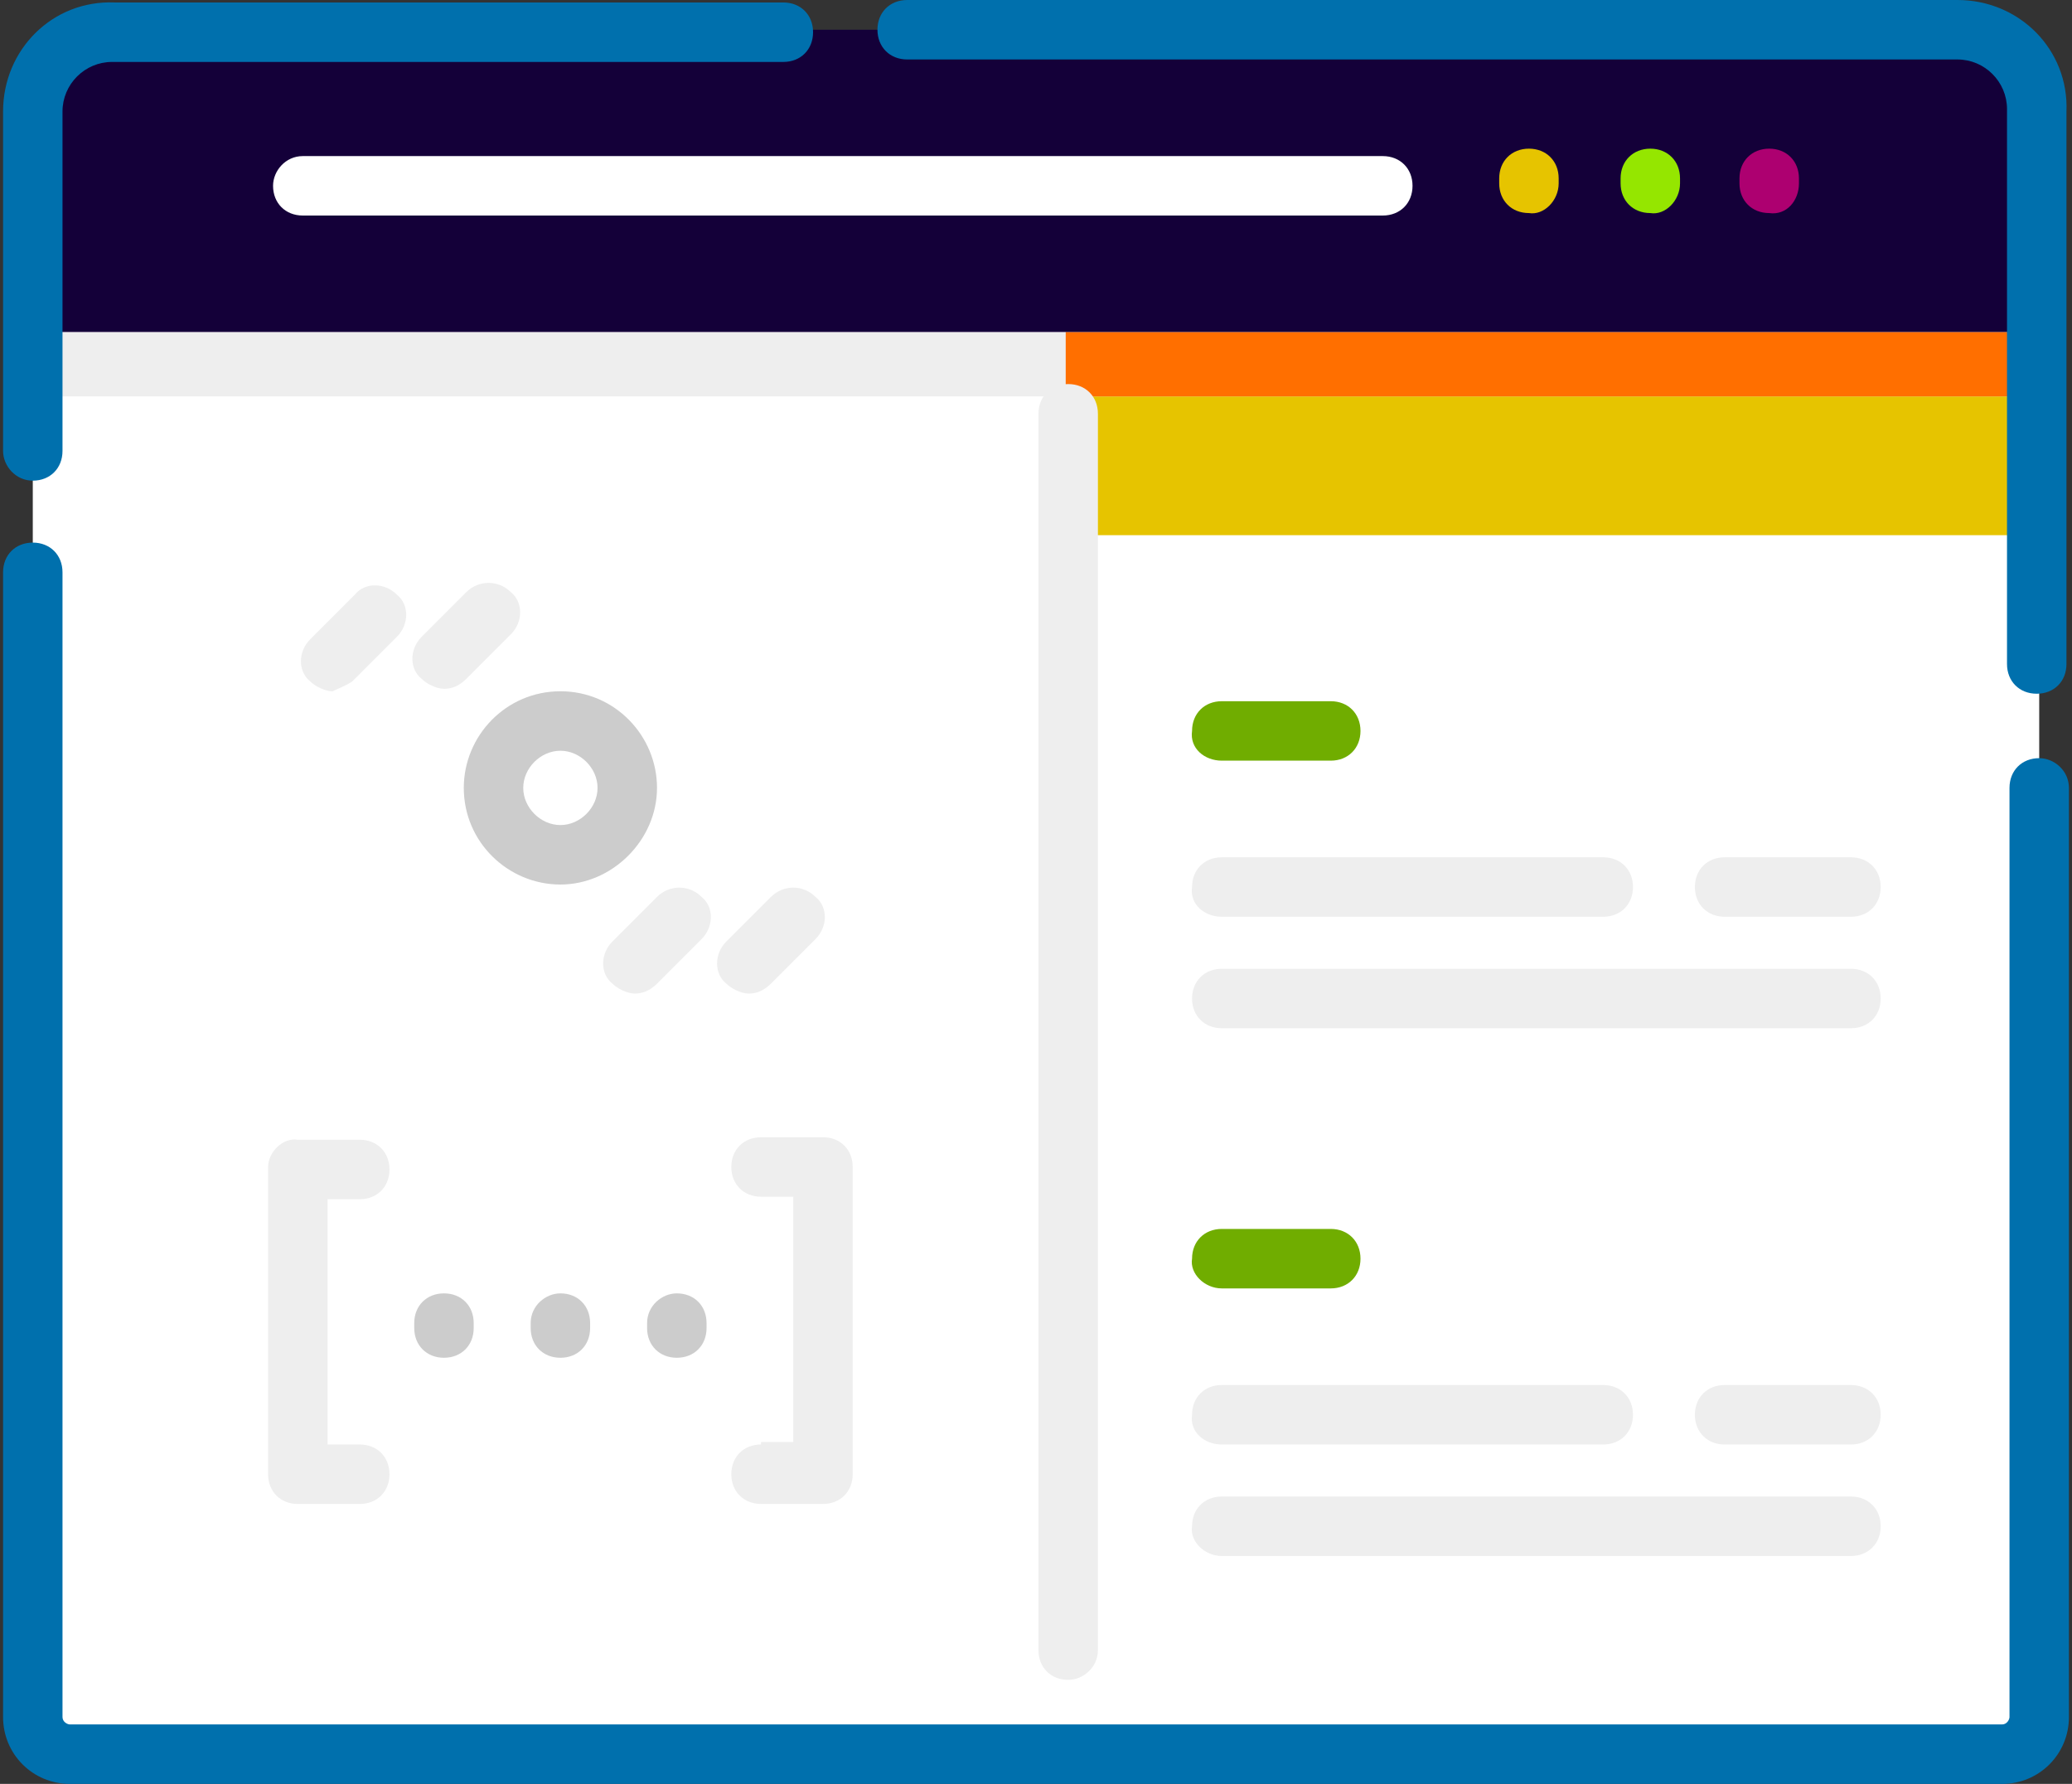
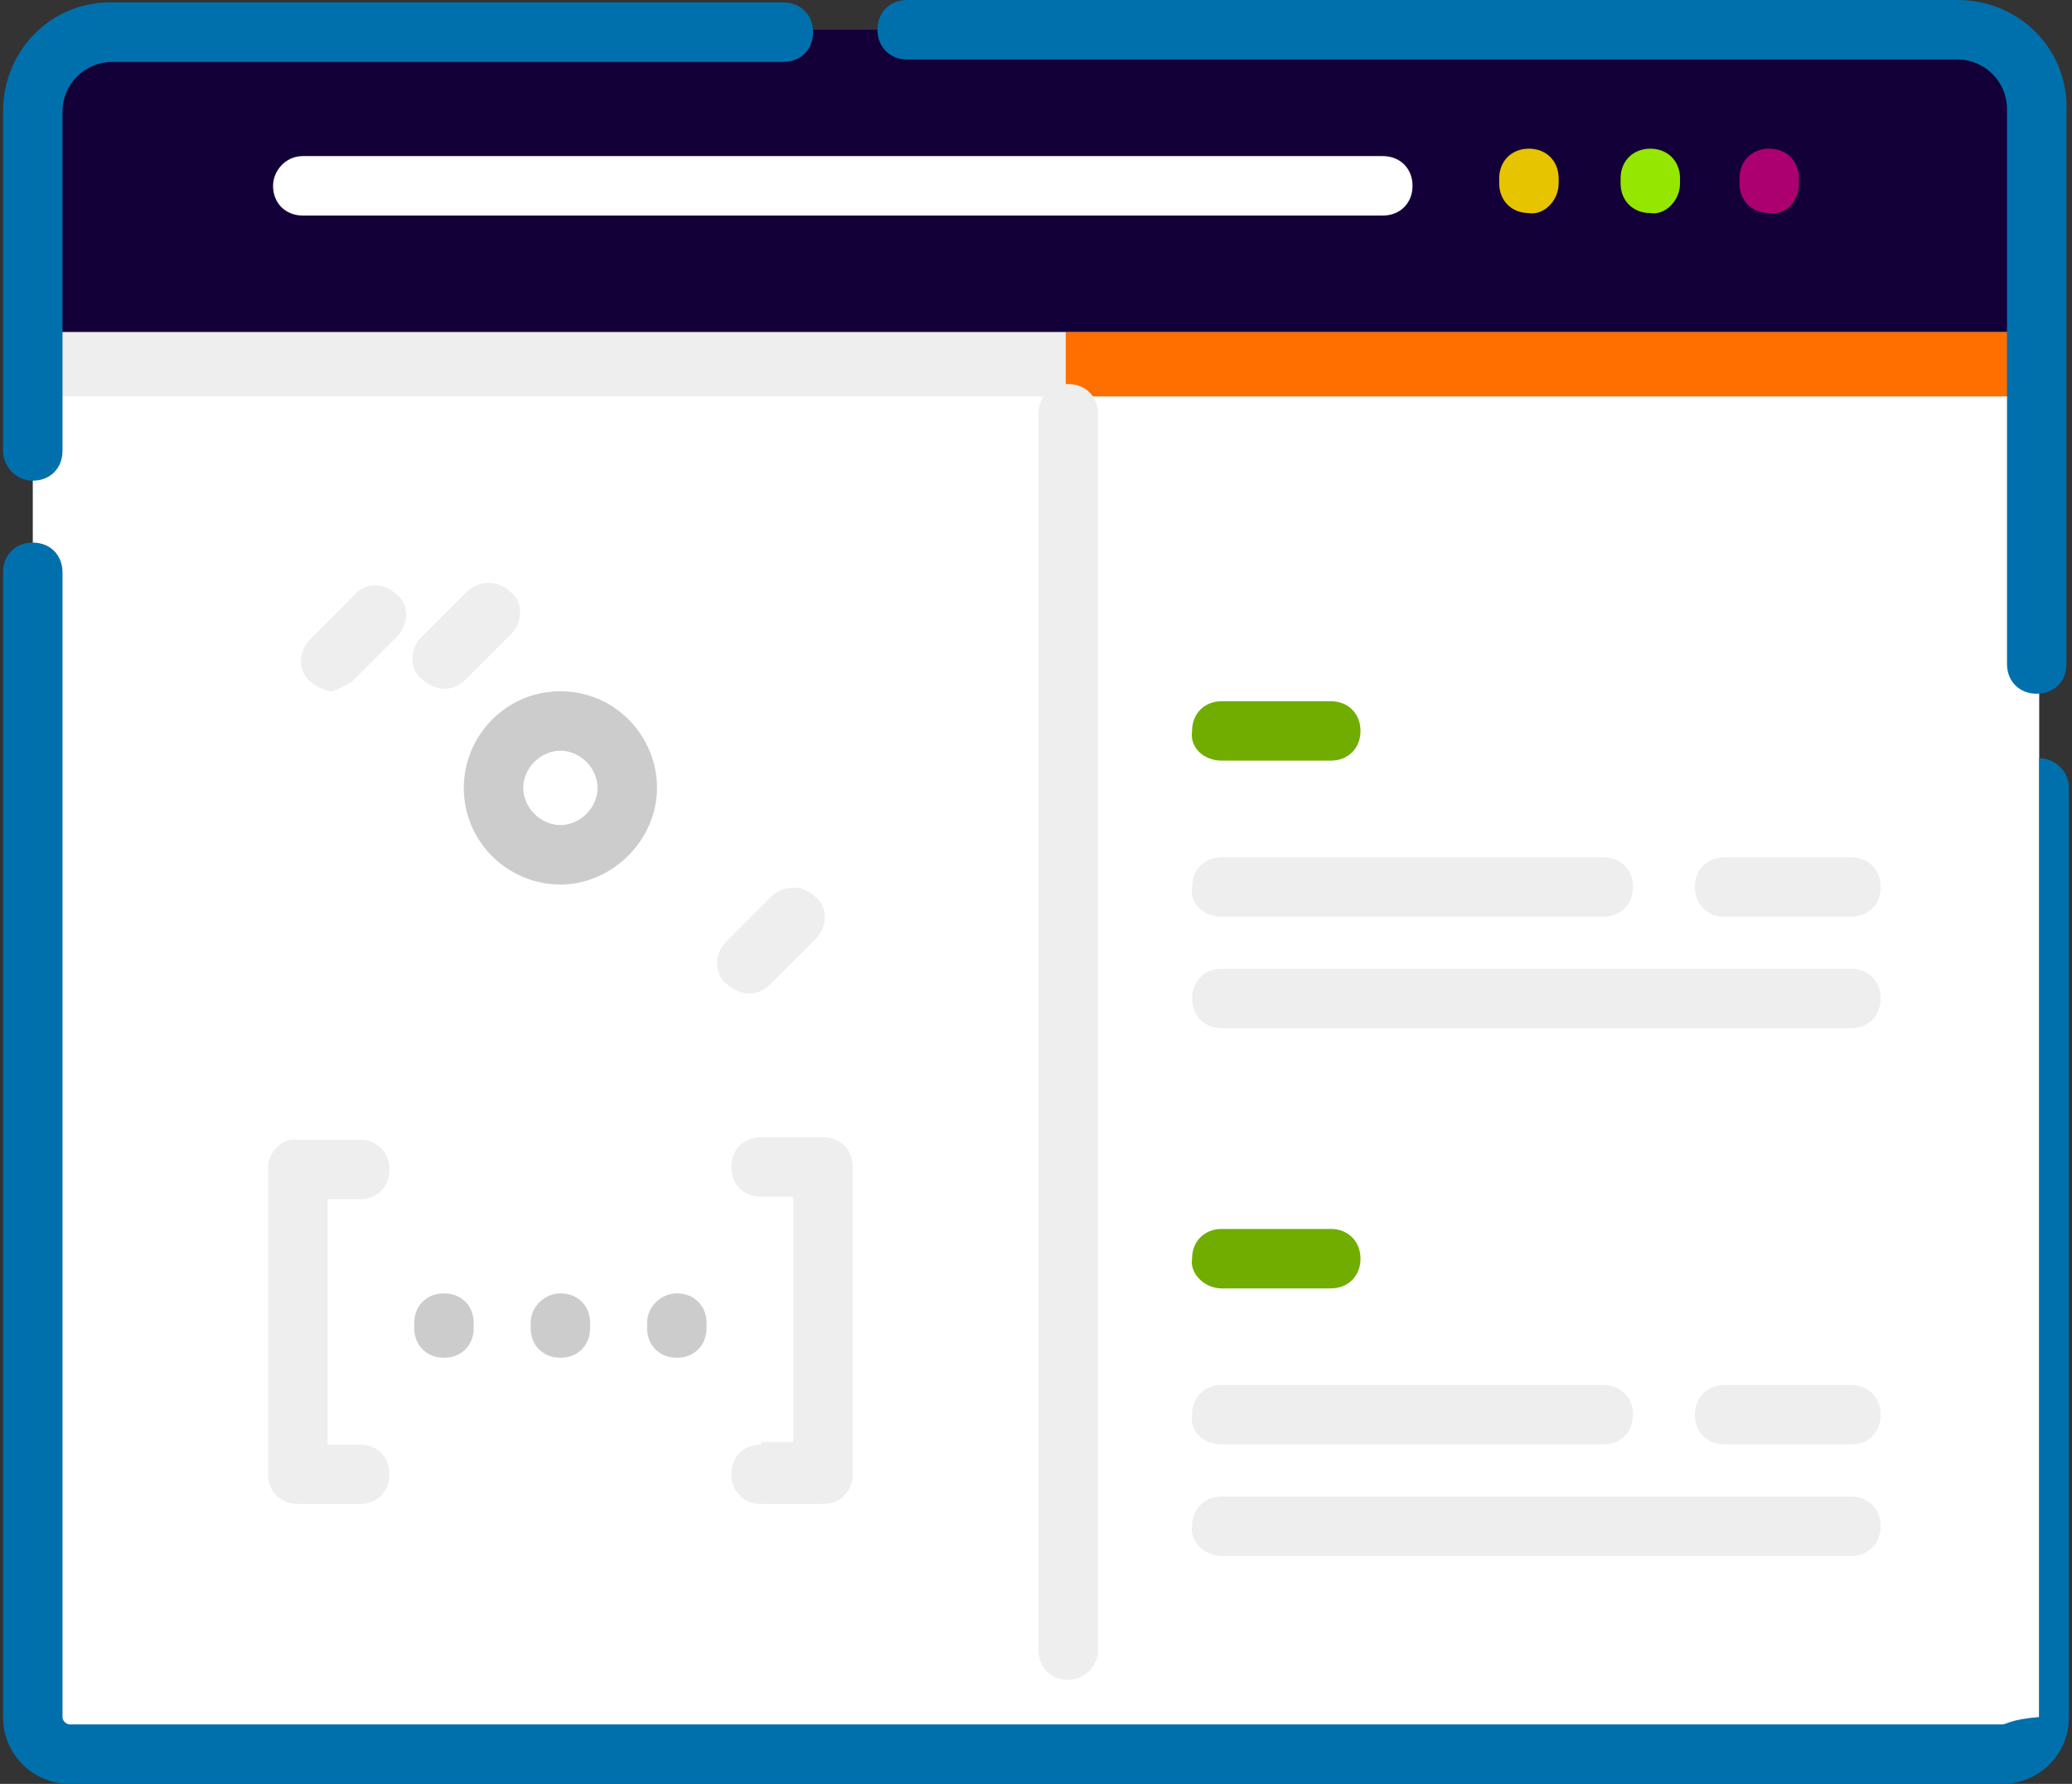
<svg xmlns="http://www.w3.org/2000/svg" width="79" height="68" viewBox="0 0 79 68" fill="none">
  <rect x="0" y="0" width="79" height="68" fill="#333333" stroke="none" />
  <path d="M77.75 4.25V65.45C77.75 66.206 77.089 66.867 76.333 66.867H2.667C1.911 66.867 1.25 66.206 1.25 65.45V4.25C1.25 2.55 2.572 1.228 4.272 1.228H74.633C76.333 1.134 77.75 2.55 77.75 4.25Z" fill="white" />
-   <path d="M77.656 12.655H40.633V20.4H77.656V12.655Z" fill="#E6C400" />
  <path d="M77.75 4.25V15.111H1.25V4.25C1.25 2.55 2.572 1.228 4.272 1.228H74.633C76.333 1.134 77.75 2.55 77.75 4.25Z" fill="#EEEEEE" />
  <path d="M77.656 12.655H40.633V15.111H77.656V12.655Z" fill="#FF6F00" />
  <path d="M77.75 12.655H1.25V4.156C1.25 2.456 2.572 1.133 4.272 1.133H74.633C76.333 1.133 77.656 2.456 77.656 4.156V12.655H77.75Z" fill="#140039" />
  <path d="M10.411 7.083C10.411 7.744 10.883 8.216 11.544 8.216H52.722C53.383 8.216 53.856 7.744 53.856 7.083C53.856 6.422 53.383 5.95 52.722 5.95H11.544C10.883 5.95 10.411 6.516 10.411 7.083Z" fill="white" />
  <path d="M59.428 6.989V6.8C59.428 6.139 58.956 5.667 58.294 5.667C57.633 5.667 57.161 6.139 57.161 6.8V6.989C57.161 7.65 57.633 8.122 58.294 8.122C58.861 8.216 59.428 7.65 59.428 6.989Z" fill="#E6C400" />
  <path d="M64.055 6.989V6.8C64.055 6.139 63.583 5.667 62.922 5.667C62.261 5.667 61.789 6.139 61.789 6.8V6.989C61.789 7.65 62.261 8.122 62.922 8.122C63.489 8.216 64.055 7.65 64.055 6.989Z" fill="#95E600" />
  <path d="M68.589 6.989V6.8C68.589 6.139 68.117 5.667 67.456 5.667C66.794 5.667 66.322 6.139 66.322 6.8V6.989C66.322 7.65 66.794 8.122 67.456 8.122C68.117 8.216 68.589 7.65 68.589 6.989Z" fill="#AD0070" />
  <path d="M1.25 18.322C1.911 18.322 2.383 17.85 2.383 17.189V4.25C2.383 3.211 3.233 2.361 4.272 2.361H29.867C30.528 2.361 31 1.889 31 1.228C31 0.566 30.528 0.094 29.867 0.094H4.367C2.006 -0 0.117 1.889 0.117 4.25V17.189C0.117 17.755 0.589 18.322 1.25 18.322Z" fill="#0070AD" />
-   <path d="M77.75 28.9C77.089 28.9 76.617 29.372 76.617 30.033V65.45C76.617 65.544 76.522 65.733 76.333 65.733H2.667C2.572 65.733 2.383 65.639 2.383 65.45V21.816C2.383 21.155 1.911 20.683 1.25 20.683C0.589 20.683 0.117 21.155 0.117 21.816V65.45C0.117 66.866 1.25 68 2.667 68H76.333C77.75 68 78.883 66.866 78.883 65.45V30.033C78.883 29.372 78.317 28.9 77.75 28.9Z" fill="#0070AD" />
+   <path d="M77.75 28.9V65.45C76.617 65.544 76.522 65.733 76.333 65.733H2.667C2.572 65.733 2.383 65.639 2.383 65.45V21.816C2.383 21.155 1.911 20.683 1.25 20.683C0.589 20.683 0.117 21.155 0.117 21.816V65.45C0.117 66.866 1.25 68 2.667 68H76.333C77.75 68 78.883 66.866 78.883 65.45V30.033C78.883 29.372 78.317 28.9 77.75 28.9Z" fill="#0070AD" />
  <path d="M74.633 0H34.589C33.928 0 33.455 0.472 33.455 1.133C33.455 1.794 33.928 2.267 34.589 2.267H74.633C75.672 2.267 76.522 3.117 76.522 4.156V25.311C76.522 25.972 76.994 26.444 77.655 26.444C78.317 26.444 78.789 25.972 78.789 25.311V4.25C78.883 1.889 76.994 0 74.633 0Z" fill="#0070AD" />
  <path d="M41.861 62.901V15.773C41.861 15.112 41.389 14.64 40.728 14.64C40.067 14.64 39.594 15.112 39.594 15.773V62.901C39.594 63.562 40.067 64.034 40.728 64.034C41.294 64.034 41.861 63.562 41.861 62.901Z" fill="#EEEEEE" />
  <path d="M46.583 28.995H50.739C51.4 28.995 51.872 28.523 51.872 27.862C51.872 27.201 51.4 26.729 50.739 26.729H46.583C45.922 26.729 45.45 27.201 45.45 27.862C45.355 28.523 45.922 28.995 46.583 28.995Z" fill="#70AD00" />
  <path d="M46.583 34.945H61.128C61.789 34.945 62.261 34.473 62.261 33.812C62.261 33.151 61.789 32.679 61.128 32.679H46.583C45.922 32.679 45.45 33.151 45.45 33.812C45.355 34.473 45.922 34.945 46.583 34.945Z" fill="#EEEEEE" />
  <path d="M70.572 36.929H46.583C45.922 36.929 45.45 37.401 45.45 38.062C45.45 38.723 45.922 39.195 46.583 39.195H70.572C71.233 39.195 71.706 38.723 71.706 38.062C71.706 37.401 71.233 36.929 70.572 36.929Z" fill="#EEEEEE" />
  <path d="M70.572 32.679H65.755C65.094 32.679 64.622 33.151 64.622 33.812C64.622 34.473 65.094 34.945 65.755 34.945H70.572C71.233 34.945 71.706 34.473 71.706 33.812C71.706 33.151 71.233 32.679 70.572 32.679Z" fill="#EEEEEE" />
  <path d="M46.583 49.112H50.739C51.4 49.112 51.872 48.64 51.872 47.978C51.872 47.317 51.4 46.845 50.739 46.845H46.583C45.922 46.845 45.45 47.317 45.45 47.978C45.355 48.545 45.922 49.112 46.583 49.112Z" fill="#70AD00" />
  <path d="M46.583 55.062H61.128C61.789 55.062 62.261 54.589 62.261 53.928C62.261 53.267 61.789 52.795 61.128 52.795H46.583C45.922 52.795 45.45 53.267 45.45 53.928C45.355 54.589 45.922 55.062 46.583 55.062Z" fill="#EEEEEE" />
  <path d="M46.583 59.312H70.572C71.233 59.312 71.706 58.839 71.706 58.178C71.706 57.517 71.233 57.045 70.572 57.045H46.583C45.922 57.045 45.45 57.517 45.45 58.178C45.355 58.745 45.922 59.312 46.583 59.312Z" fill="#EEEEEE" />
  <path d="M70.572 52.795H65.755C65.094 52.795 64.622 53.267 64.622 53.928C64.622 54.589 65.094 55.062 65.755 55.062H70.572C71.233 55.062 71.706 54.589 71.706 53.928C71.706 53.267 71.233 52.795 70.572 52.795Z" fill="#EEEEEE" />
  <path d="M15.794 50.623C15.794 51.284 16.267 51.756 16.928 51.756C17.589 51.756 18.061 51.284 18.061 50.623V50.434C18.061 49.773 17.589 49.301 16.928 49.301C16.267 49.301 15.794 49.773 15.794 50.434V50.623Z" fill="#CCCCCC" />
  <path d="M20.233 50.434V50.623C20.233 51.284 20.706 51.756 21.367 51.756C22.028 51.756 22.5 51.284 22.5 50.623V50.434C22.5 49.773 22.028 49.301 21.367 49.301C20.8 49.301 20.233 49.773 20.233 50.434Z" fill="#CCCCCC" />
  <path d="M24.672 50.434V50.623C24.672 51.284 25.144 51.756 25.805 51.756C26.467 51.756 26.939 51.284 26.939 50.623V50.434C26.939 49.773 26.467 49.301 25.805 49.301C25.239 49.301 24.672 49.773 24.672 50.434Z" fill="#CCCCCC" />
  <path d="M10.222 44.484V56.195C10.222 56.856 10.694 57.329 11.355 57.329H13.717C14.378 57.329 14.85 56.856 14.85 56.195C14.85 55.534 14.378 55.062 13.717 55.062H12.489V45.712H13.717C14.378 45.712 14.85 45.24 14.85 44.579C14.85 43.918 14.378 43.445 13.717 43.445H11.355C10.789 43.351 10.222 43.918 10.222 44.484Z" fill="#EEEEEE" />
  <path d="M29.017 55.061C28.355 55.061 27.883 55.533 27.883 56.194C27.883 56.856 28.355 57.328 29.017 57.328H31.378C32.039 57.328 32.511 56.856 32.511 56.194V44.483C32.511 43.822 32.039 43.35 31.378 43.35H29.017C28.355 43.35 27.883 43.822 27.883 44.483C27.883 45.145 28.355 45.617 29.017 45.617H30.244V54.967H29.017V55.061Z" fill="#EEEEEE" />
  <path d="M13.433 25.973L15.133 24.273C15.605 23.801 15.605 23.045 15.133 22.668C14.661 22.195 13.905 22.195 13.528 22.668L11.828 24.368C11.355 24.84 11.355 25.595 11.828 25.973C12.017 26.162 12.394 26.351 12.678 26.351C12.867 26.256 13.15 26.162 13.433 25.973Z" fill="#EEEEEE" />
  <path d="M17.778 22.573L16.078 24.273C15.605 24.745 15.605 25.501 16.078 25.878C16.267 26.067 16.644 26.256 16.928 26.256C17.211 26.256 17.494 26.162 17.778 25.878L19.478 24.178C19.95 23.706 19.95 22.951 19.478 22.573C19.006 22.101 18.25 22.101 17.778 22.573Z" fill="#EEEEEE" />
-   <path d="M25.05 34.189L23.35 35.889C22.878 36.361 22.878 37.117 23.35 37.495C23.539 37.684 23.917 37.873 24.2 37.873C24.483 37.873 24.767 37.778 25.05 37.495L26.75 35.795C27.222 35.322 27.222 34.567 26.75 34.189C26.278 33.717 25.522 33.717 25.05 34.189Z" fill="#EEEEEE" />
  <path d="M29.394 34.189L27.694 35.889C27.222 36.361 27.222 37.117 27.694 37.495C27.883 37.684 28.261 37.873 28.544 37.873C28.828 37.873 29.111 37.778 29.394 37.495L31.094 35.795C31.567 35.322 31.567 34.567 31.094 34.189C30.622 33.717 29.867 33.717 29.394 34.189Z" fill="#EEEEEE" />
  <path d="M21.367 26.35C19.289 26.35 17.683 28.05 17.683 30.033C17.683 32.111 19.383 33.717 21.367 33.717C23.35 33.717 25.05 32.017 25.05 30.033C25.05 28.05 23.445 26.35 21.367 26.35ZM21.367 31.45C20.611 31.45 19.95 30.789 19.95 30.033C19.95 29.278 20.611 28.617 21.367 28.617C22.122 28.617 22.783 29.278 22.783 30.033C22.783 30.789 22.122 31.45 21.367 31.45Z" fill="#CCCCCC" />
</svg>